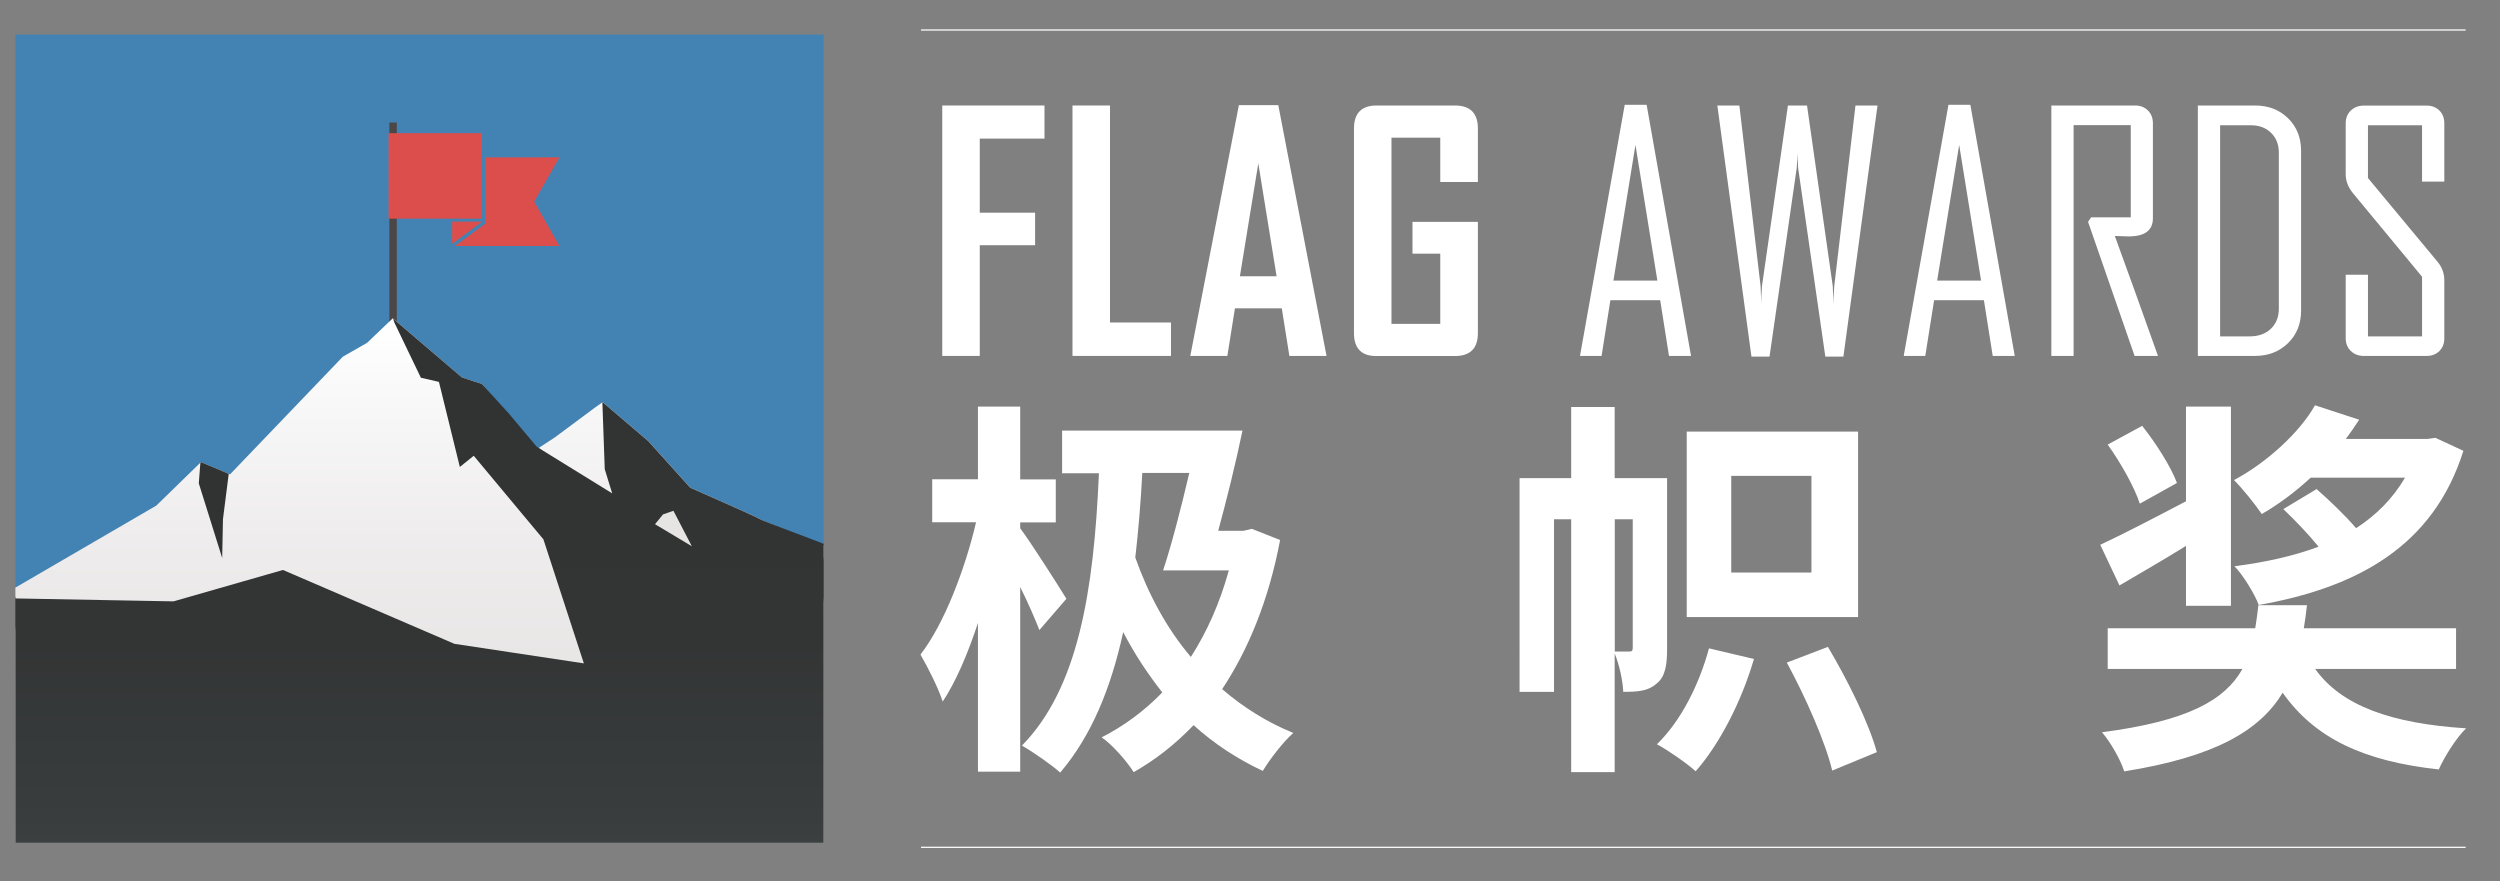
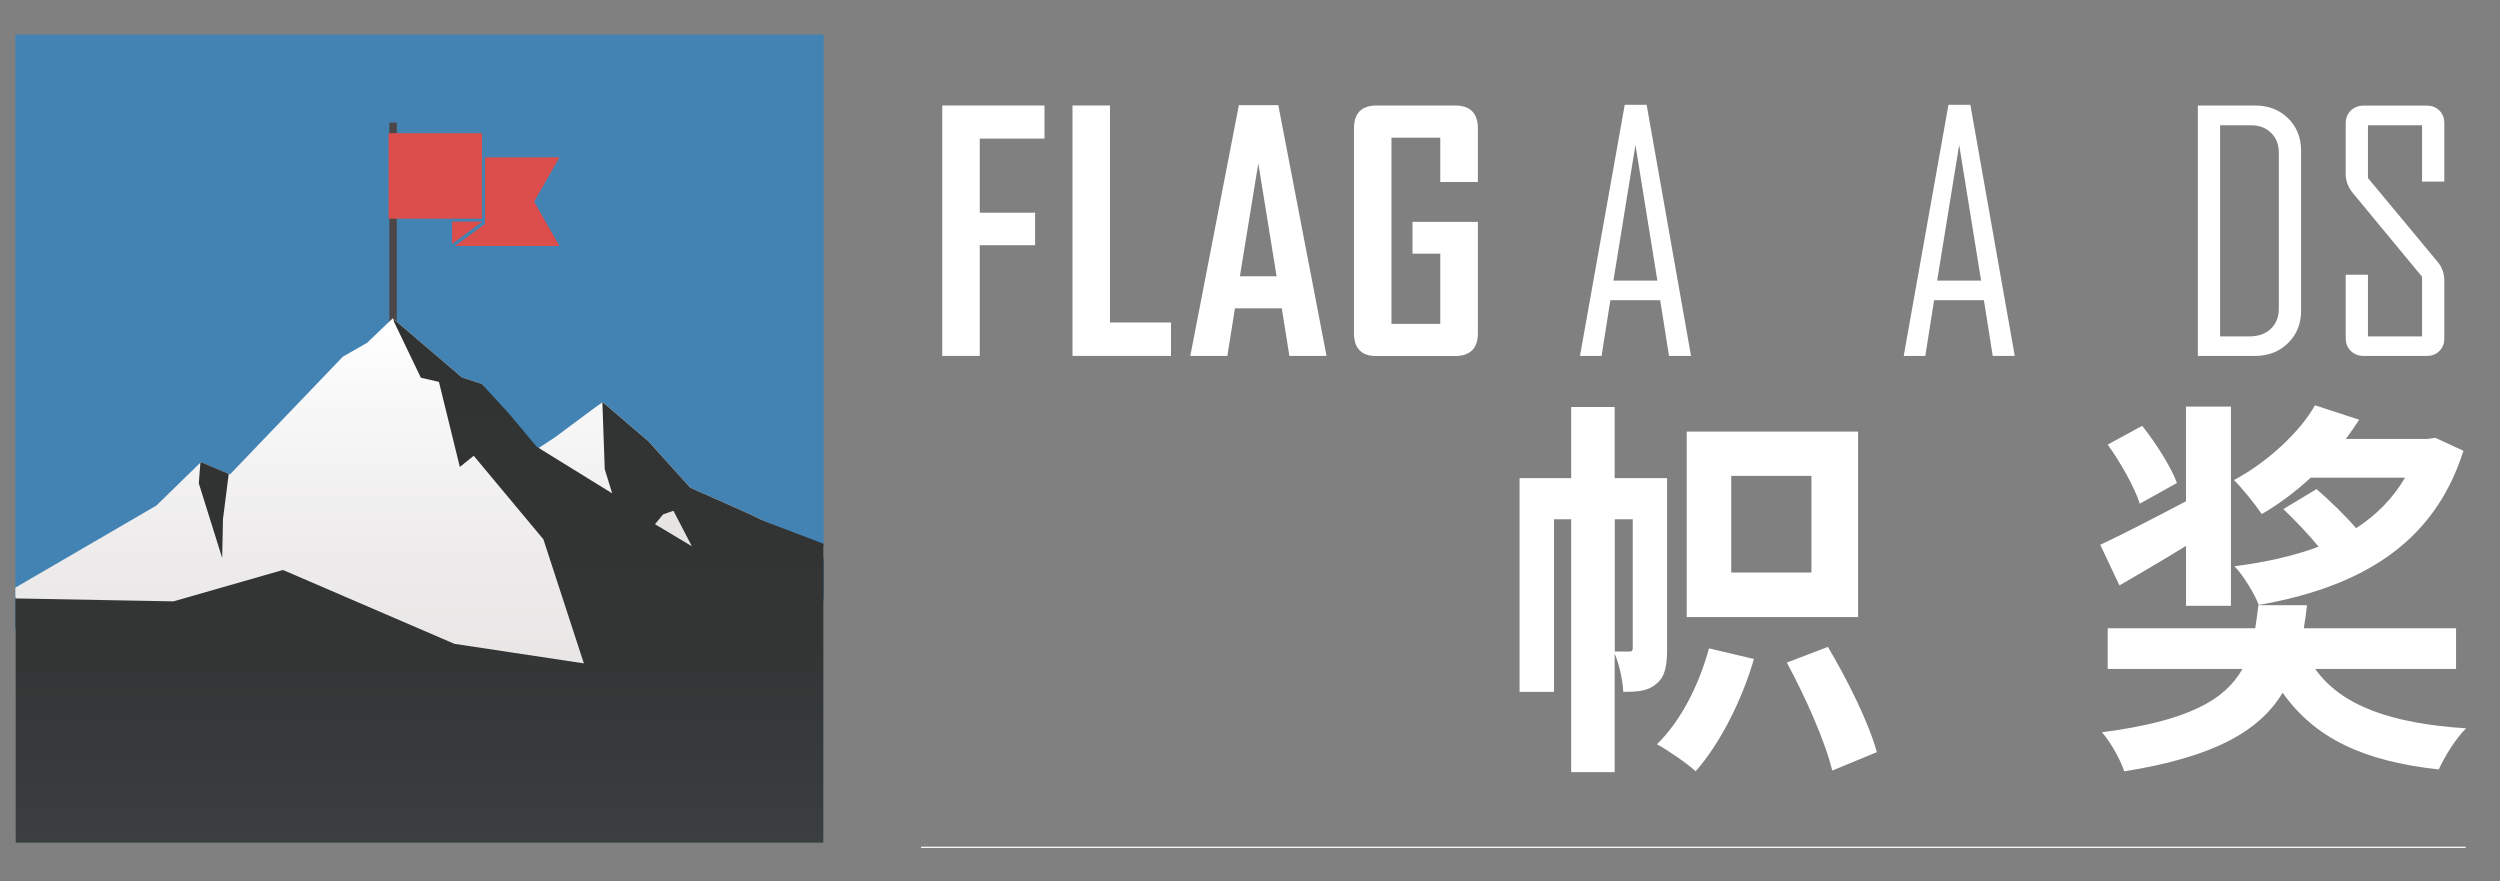
<svg xmlns="http://www.w3.org/2000/svg" xmlns:xlink="http://www.w3.org/1999/xlink" version="1.1" id="图层_1" x="0px" y="0px" viewBox="0 0 221.33 78" style="enable-background:new 0 0 221.33 78;" xml:space="preserve">
  <rect x="0" y="0" width="221.33" height="78" fill="#808080" stroke="none" />
  <style type="text/css">
	.st0{clip-path:url(#SVGID_2_);fill:#4383B4;}
	.st1{clip-path:url(#SVGID_2_);fill:none;stroke:#4C4646;stroke-width:0.66;stroke-miterlimit:10;}
	.st2{clip-path:url(#SVGID_2_);}
	.st3{fill:url(#SVGID_3_);}
	.st4{fill:url(#SVGID_4_);}
	.st5{fill:#313333;}
	.st6{fill:#E7E5E4;}
	.st7{fill:#DB4E4C;}
	.st8{fill:none;}
	.st9{fill:#FFFFFF;}
</style>
  <g>
    <g>
      <g>
        <defs>
          <rect id="SVGID_1_" x="1.36" y="3.06" width="71.56" height="71.56" />
        </defs>
        <clipPath id="SVGID_2_">
          <use xlink:href="#SVGID_1_" style="overflow:visible;" />
        </clipPath>
        <rect x="1.36" y="3.06" class="st0" width="71.56" height="71.56" />
        <line class="st1" x1="34.8" y1="10.85" x2="34.8" y2="32.71" />
        <g class="st2">
          <linearGradient id="SVGID_3_" gradientUnits="userSpaceOnUse" x1="35.824" y1="28.178" x2="35.824" y2="80.953">
            <stop offset="5.263160e-03" style="stop-color:#FFFFFF" />
            <stop offset="0.373" style="stop-color:#EEECEC" />
            <stop offset="0.632" style="stop-color:#E7E5E4" />
          </linearGradient>
          <path class="st3" d="M-4.03,80.95h78.86c6.54-4.8-4-24.59-1.72-32.59c-0.41-0.19-5.58-2.23-5.86-2.42      c-0.3-0.2-6.13-2.76-6.13-2.76l-3.7-4.11l-4.06-3.47l-0.72,0.51l-3.54,2.63l-1.64,1.07L42.67,34l-1.78-0.59l-6.12-5.23      l-2.27,2.17l-2.15,1.23L20.36,42l-2.57-1.09l-3.95,3.85L1.16,52.14C3.77,58.46-9.47,76.96-4.03,80.95z" />
          <linearGradient id="SVGID_4_" gradientUnits="userSpaceOnUse" x1="34.215" y1="28.205" x2="34.215" y2="123.82">
            <stop offset="0.026" style="stop-color:#313333" />
            <stop offset="0.301" style="stop-color:#333535" />
            <stop offset="0.463" style="stop-color:#393D3E" />
            <stop offset="0.594" style="stop-color:#45494C" />
            <stop offset="0.71" style="stop-color:#545B60" />
            <stop offset="0.815" style="stop-color:#69737A" />
            <stop offset="0.912" style="stop-color:#818F99" />
            <stop offset="0.995" style="stop-color:#9CADBB" />
          </linearGradient>
          <path class="st4" d="M32.49,93.73l25.5-5.98c31.97,11.08,13.2-31.39,15.48-39.39c-0.41-0.19-5.95-2.23-6.23-2.42      c-0.3-0.2-6.13-2.76-6.13-2.76l-3.7-4.11l-4.06-3.47l-0.02,0.02l0.21,5.92l0.66,2.14L48,39.85l0,0l-0.01-0.01l-0.48-0.3      l-2.46-2.93L42.67,34l-1.78-0.59l-6.09-5.2l0.12,0.36l2.34,4.87l1.6,0.37l1.85,7.53l1.23-0.99l6.17,7.4l3.58,10.98L40.23,57      l-15.18-6.54l-9.69,2.78l-19.39-0.36C-1.38,58.38-30.46,100.37,32.49,93.73z" />
          <polygon class="st5" points="19.74,45.96 20.25,41.95 17.79,40.91 17.74,40.97 17.6,42.79 19.67,49.4     " />
          <polygon class="st6" points="57.99,46.41 58.7,45.54 59.62,45.22 61.25,48.36     " />
        </g>
        <g class="st2">
          <rect x="34.4" y="11.79" class="st7" width="8.27" height="7.57" />
          <polygon class="st7" points="42.94,19.82 42.94,13.93 49.53,13.93 47.29,17.85 49.53,21.78 40.28,21.78     " />
          <polygon class="st7" points="42.7,19.62 40.03,19.62 40.03,21.59     " />
        </g>
      </g>
      <rect x="1.36" y="1.98" class="st8" width="71.48" height="73.7" />
    </g>
    <g>
-       <rect x="81.54" y="2.6" class="st9" width="136.75" height="0.11" />
      <g>
        <rect x="81.54" y="74.96" class="st9" width="136.75" height="0.11" />
      </g>
      <g>
        <g>
          <g>
-             <path class="st9" d="M92.02,55.78c-0.38-0.97-1-2.42-1.7-3.81v16.35h-3.74V55.15c-0.9,2.74-1.97,5.23-3.12,6.96       c-0.38-1.18-1.32-3.05-1.97-4.16c2.08-2.67,3.95-7.55,4.92-11.71h-3.88v-3.81h4.05V36h3.74v6.44h3.15v3.81h-3.15v0.52       c0.9,1.18,3.5,5.27,4.09,6.24L92.02,55.78z M113.33,47.81c-1,5.3-2.81,9.7-5.13,13.2c1.84,1.59,3.98,2.94,6.3,3.88       c-0.87,0.76-2.08,2.32-2.7,3.36c-2.29-1.07-4.33-2.42-6.13-4.05c-1.63,1.7-3.4,3.08-5.3,4.16c-0.59-0.94-1.94-2.49-2.84-3.08       c1.97-1,3.81-2.36,5.37-3.98c-1.28-1.63-2.46-3.4-3.46-5.34c-1.11,5.06-2.84,9.22-5.58,12.44c-0.66-0.62-2.46-1.87-3.39-2.39       c4.92-4.99,6.37-13.51,6.82-24.11h-3.26v-3.78H110c-0.59,2.84-1.39,6.1-2.15,8.87h2.25l0.73-0.17L113.33,47.81z M101.13,41.88       c-0.14,2.63-0.35,5.13-0.62,7.48c1.14,3.22,2.77,6.27,4.92,8.8c1.42-2.22,2.56-4.75,3.36-7.66h-5.82       c0.76-2.29,1.59-5.51,2.32-8.63H101.13z" />
            <path class="st9" d="M147.59,57.44c0,1.39-0.14,2.46-0.93,3.08c-0.73,0.66-1.63,0.73-2.95,0.73c-0.03-0.93-0.35-2.42-0.76-3.39       v10.5h-3.85V45.97h-1.52v15.28h-3.05V42.33h4.57v-6.3h3.85v6.3h4.64V57.44z M144.27,57.68c0.21,0,0.28-0.07,0.28-0.35V45.97       h-1.59v11.71H144.27z M155.28,58.34c-1.11,3.81-3.08,7.59-5.16,9.94c-0.76-0.69-2.46-1.87-3.43-2.39       c2.11-2.04,3.74-5.27,4.61-8.49L155.28,58.34z M164.5,54.63h-15.17V38.21h15.17V54.63z M160.37,42.13h-7.1v8.56h7.1V42.13z        M161.83,57.27c1.73,2.91,3.64,6.76,4.33,9.32l-3.95,1.63c-0.59-2.49-2.36-6.51-4.02-9.56L161.83,57.27z" />
            <path class="st9" d="M193.53,48.33c-2.01,1.25-4.12,2.46-5.89,3.5l-1.7-3.6c1.94-0.9,4.75-2.36,7.59-3.85V36h3.98v17.63h-3.98       V48.33z M204.96,59.21c2.32,3.29,6.79,4.85,13.37,5.27c-0.9,0.87-1.94,2.56-2.42,3.64c-6.69-0.73-10.98-2.77-13.82-6.79       c-2.04,3.36-5.99,5.68-14.03,6.96c-0.31-1-1.21-2.6-1.97-3.46c7.62-1,10.88-2.84,12.44-5.61H186.6v-3.6h13.06       c0.1-0.66,0.21-1.35,0.28-2.04h4.3c-0.07,0.69-0.17,1.39-0.28,2.04h13.48v3.6H204.96z M189.44,44.59       c-0.45-1.42-1.7-3.64-2.84-5.23l3.05-1.66c1.21,1.52,2.56,3.64,3.08,5.06L189.44,44.59z M218.09,39.91       c-2.67,8.49-9.46,12.12-18.12,13.65c-0.35-0.97-1.42-2.7-2.15-3.43c2.74-0.35,5.23-0.9,7.45-1.73       c-0.9-1.11-2.11-2.36-3.12-3.33l2.94-1.77c1.11,0.97,2.53,2.32,3.5,3.46c1.77-1.14,3.26-2.63,4.33-4.47h-8.35       c-1.39,1.28-2.84,2.36-4.33,3.22c-0.59-0.87-1.7-2.25-2.46-3.01c2.94-1.56,5.85-4.26,7.17-6.62l3.91,1.28       c-0.35,0.55-0.76,1.14-1.18,1.7h7.24l0.69-0.1L218.09,39.91z" />
          </g>
        </g>
        <g>
          <g>
            <path class="st9" d="M92.48,12.27h-5.74v6.56h4.9v2.88h-4.9v9.8h-3.32V9.34h9.05V12.27z" />
            <path class="st9" d="M103.66,31.51h-8.71V9.34h3.32v19.21h5.4V31.51z" />
            <path class="st9" d="M117.44,31.51h-3.29l-0.67-4.21h-4.15l-0.67,4.21h-3.27v-0.06l4.29-22.14h3.49L117.44,31.51z        M113.02,24.46l-1.62-10l-1.63,10H113.02z" />
            <path class="st9" d="M130.84,29.49c0,1.35-0.68,2.03-2.03,2.03h-6.97c-1.31,0-1.97-0.68-1.97-2.03V11.38       c0-1.36,0.67-2.04,2.01-2.04h6.93c1.35,0,2.03,0.68,2.03,2.04v4.73h-3.33v-3.92h-4.32v16.48h4.32v-6.21h-2.46v-2.82h5.79V29.49       z" />
            <path class="st9" d="M149.71,31.51h-1.95l-0.78-4.93h-4.41l-0.78,4.93h-1.9v-0.06l3.95-22.17h1.94L149.71,31.51z M146.73,24.84       l-1.94-12.01l-1.95,12.01H146.73z" />
-             <path class="st9" d="M166.22,9.34l-3.02,22.23h-1.6l-2.41-16.72c-0.01-0.29-0.03-0.73-0.06-1.3c0,0.3-0.02,0.74-0.06,1.3       l-2.41,16.72h-1.6l-3.02-22.23h1.95l1.88,16c0.01,0.36,0.03,0.89,0.06,1.59c-0.01-0.36,0.01-0.89,0.06-1.59l2.3-16h1.69       l2.28,16c0.02,0.36,0.04,0.89,0.06,1.59c0-0.36,0.02-0.89,0.07-1.59l1.88-16H166.22z" />
            <path class="st9" d="M178.37,31.51h-1.95l-0.78-4.93h-4.41l-0.78,4.93h-1.9v-0.06l3.95-22.17h1.94L178.37,31.51z M175.39,24.84       l-1.94-12.01l-1.95,12.01H175.39z" />
-             <path class="st9" d="M191.05,31.51h-2.07l-4.12-11.87l0.27-0.4h3.51v-8.16h-5.06v20.43h-1.97V9.34h7.42       c0.46,0,0.84,0.15,1.13,0.44c0.29,0.29,0.44,0.67,0.44,1.13v8.42c0,1.07-0.72,1.6-2.15,1.6c-0.14,0-0.35-0.01-0.62-0.02       c-0.27-0.01-0.47-0.02-0.6-0.02C188.52,24.42,189.79,27.96,191.05,31.51z" />
            <path class="st9" d="M203.72,27.5c0,1.17-0.39,2.13-1.16,2.88c-0.77,0.75-1.74,1.13-2.91,1.13h-5.07V9.34h5.07       c1.18,0,2.15,0.38,2.92,1.13c0.76,0.75,1.15,1.71,1.15,2.88V27.5z M201.75,27.31V13.52c0-0.73-0.23-1.32-0.69-1.76       c-0.46-0.45-1.05-0.67-1.78-0.67h-2.73v18.69h2.62c0.76,0,1.39-0.22,1.86-0.66C201.51,28.67,201.75,28.07,201.75,27.31z" />
            <path class="st9" d="M216.4,29.94c0,0.46-0.14,0.84-0.43,1.13c-0.29,0.29-0.66,0.44-1.13,0.44h-5.58       c-0.46,0-0.84-0.15-1.14-0.44c-0.3-0.29-0.45-0.67-0.45-1.13v-5.62h1.97v5.46h4.79v-5.28l-6.12-7.4       c-0.42-0.51-0.64-1.07-0.64-1.69v-4.49c0-0.46,0.15-0.84,0.45-1.13c0.3-0.29,0.68-0.44,1.14-0.44h5.58       c0.46,0,0.84,0.15,1.13,0.44s0.43,0.67,0.43,1.13v5.16h-1.97v-4.99h-4.79v4.67l6.15,7.4c0.41,0.49,0.61,1.04,0.61,1.66V29.94z" />
          </g>
        </g>
      </g>
    </g>
  </g>
</svg>